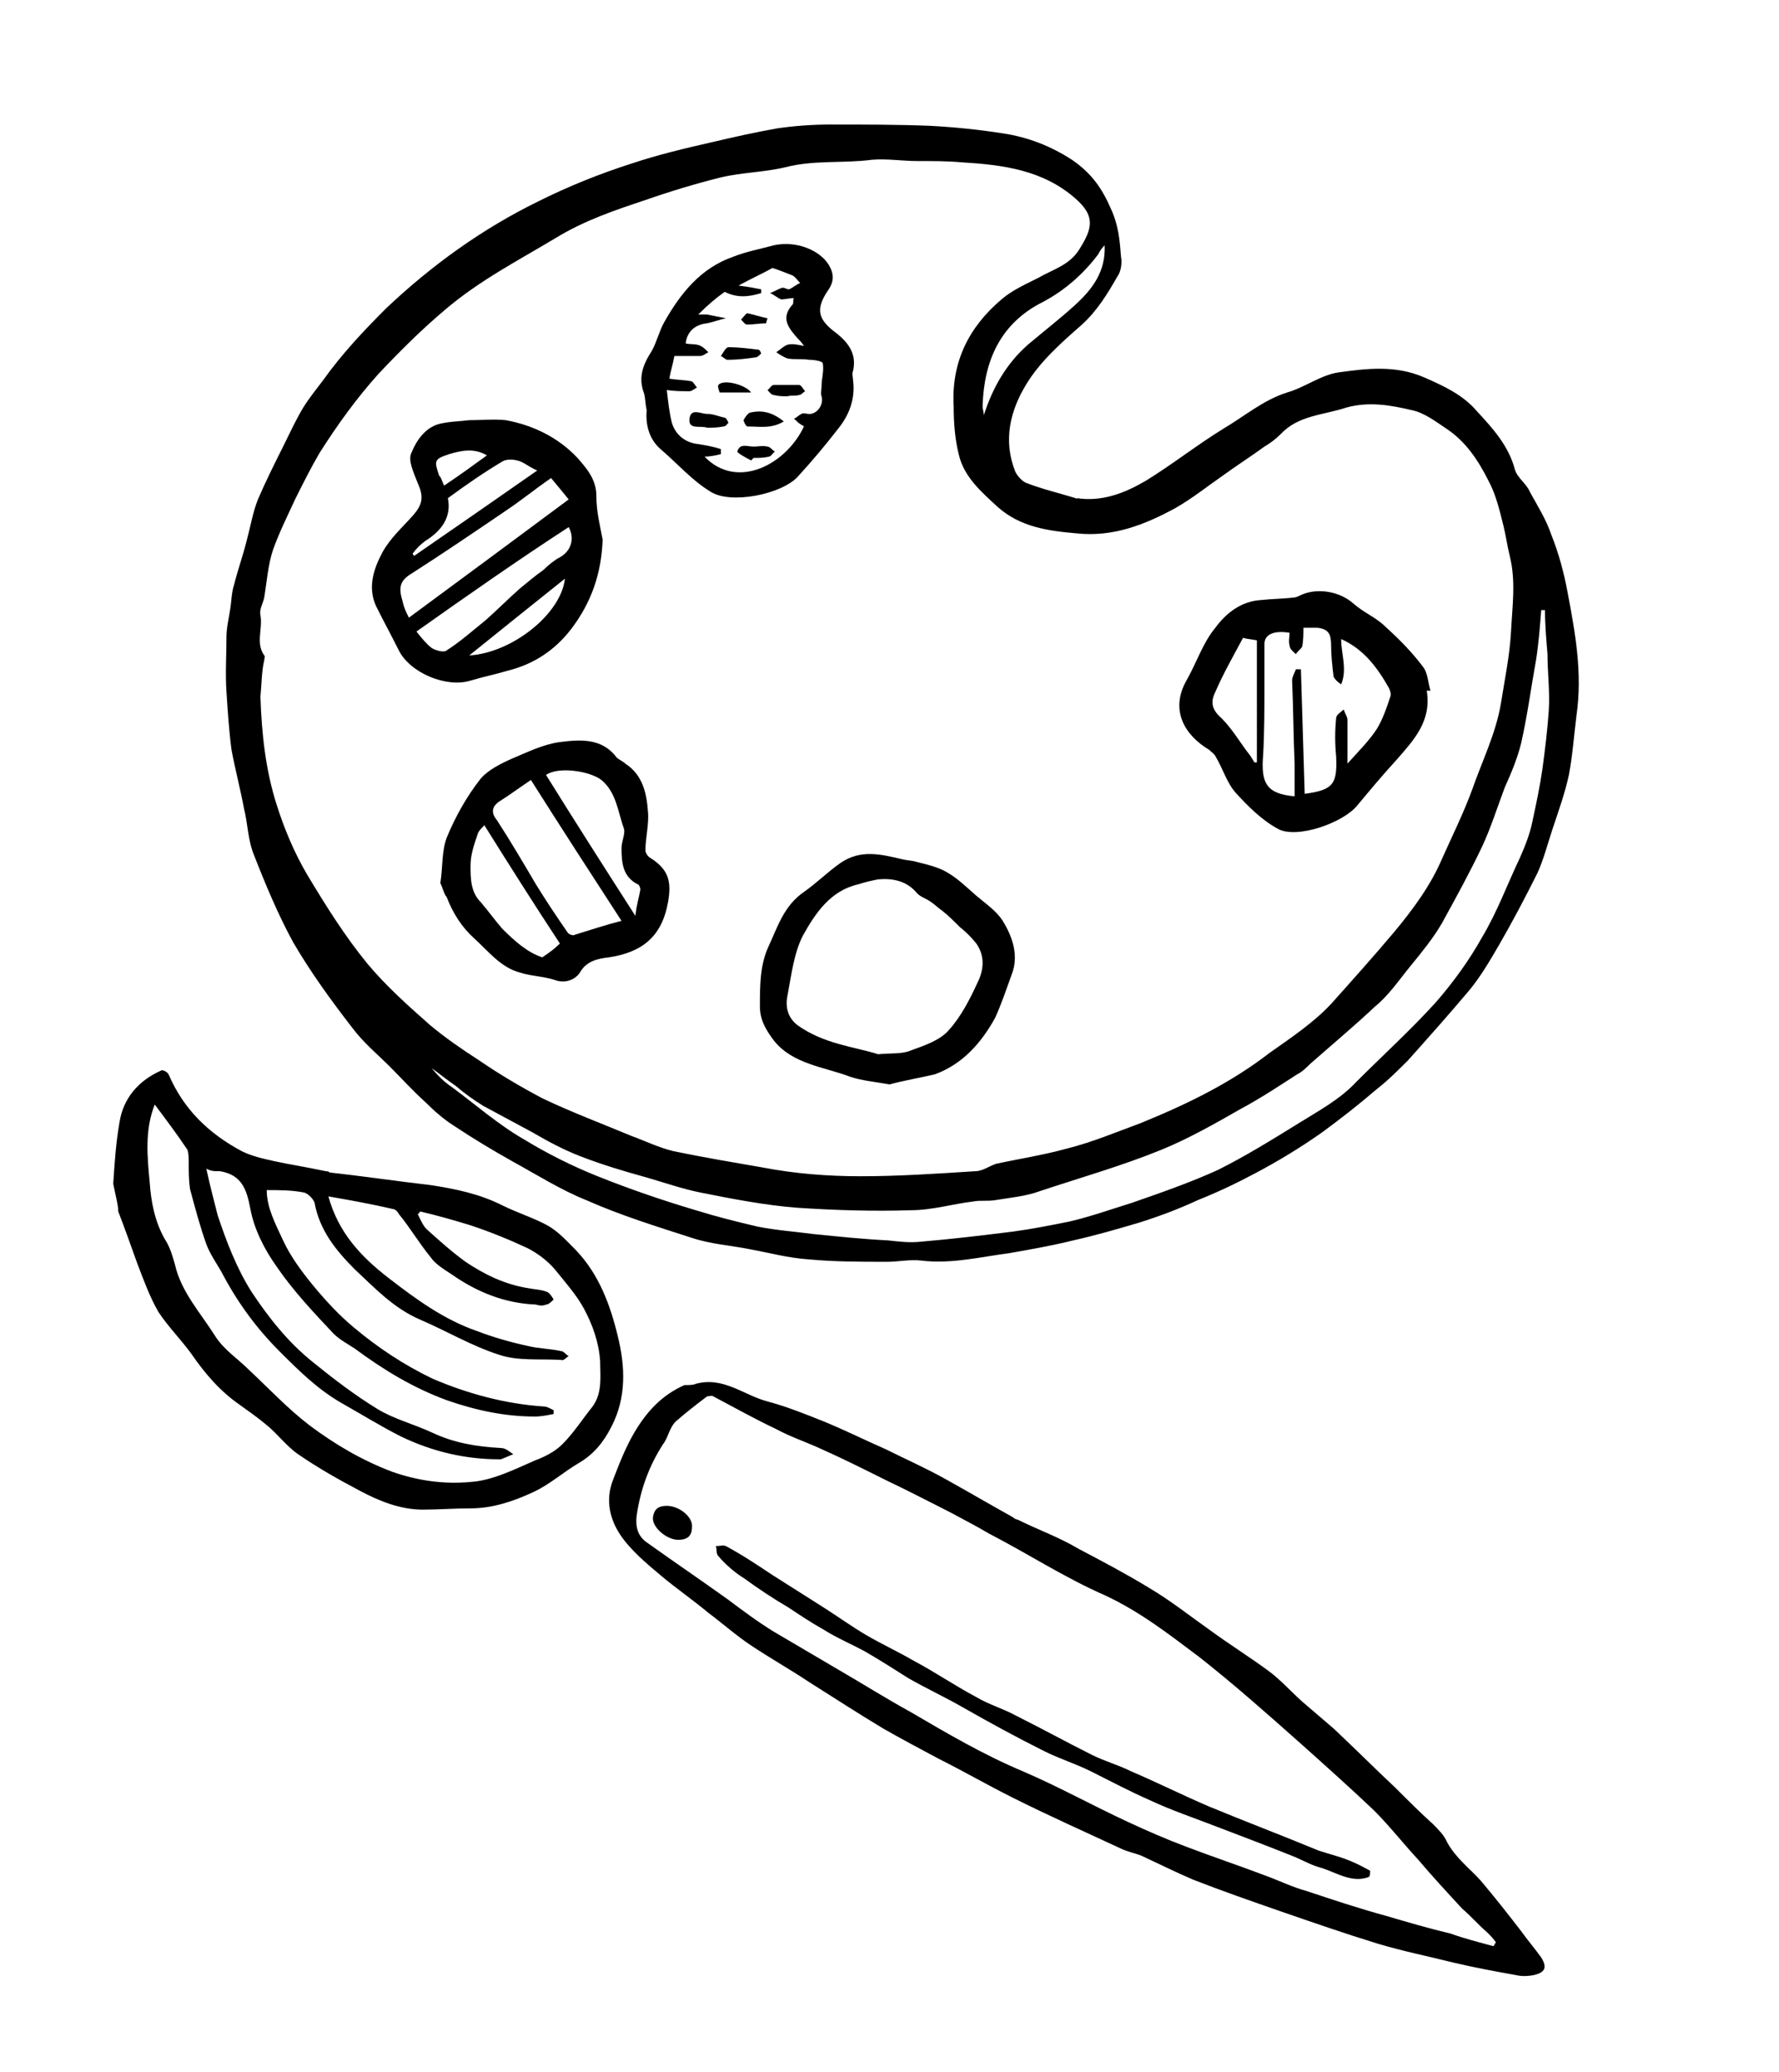
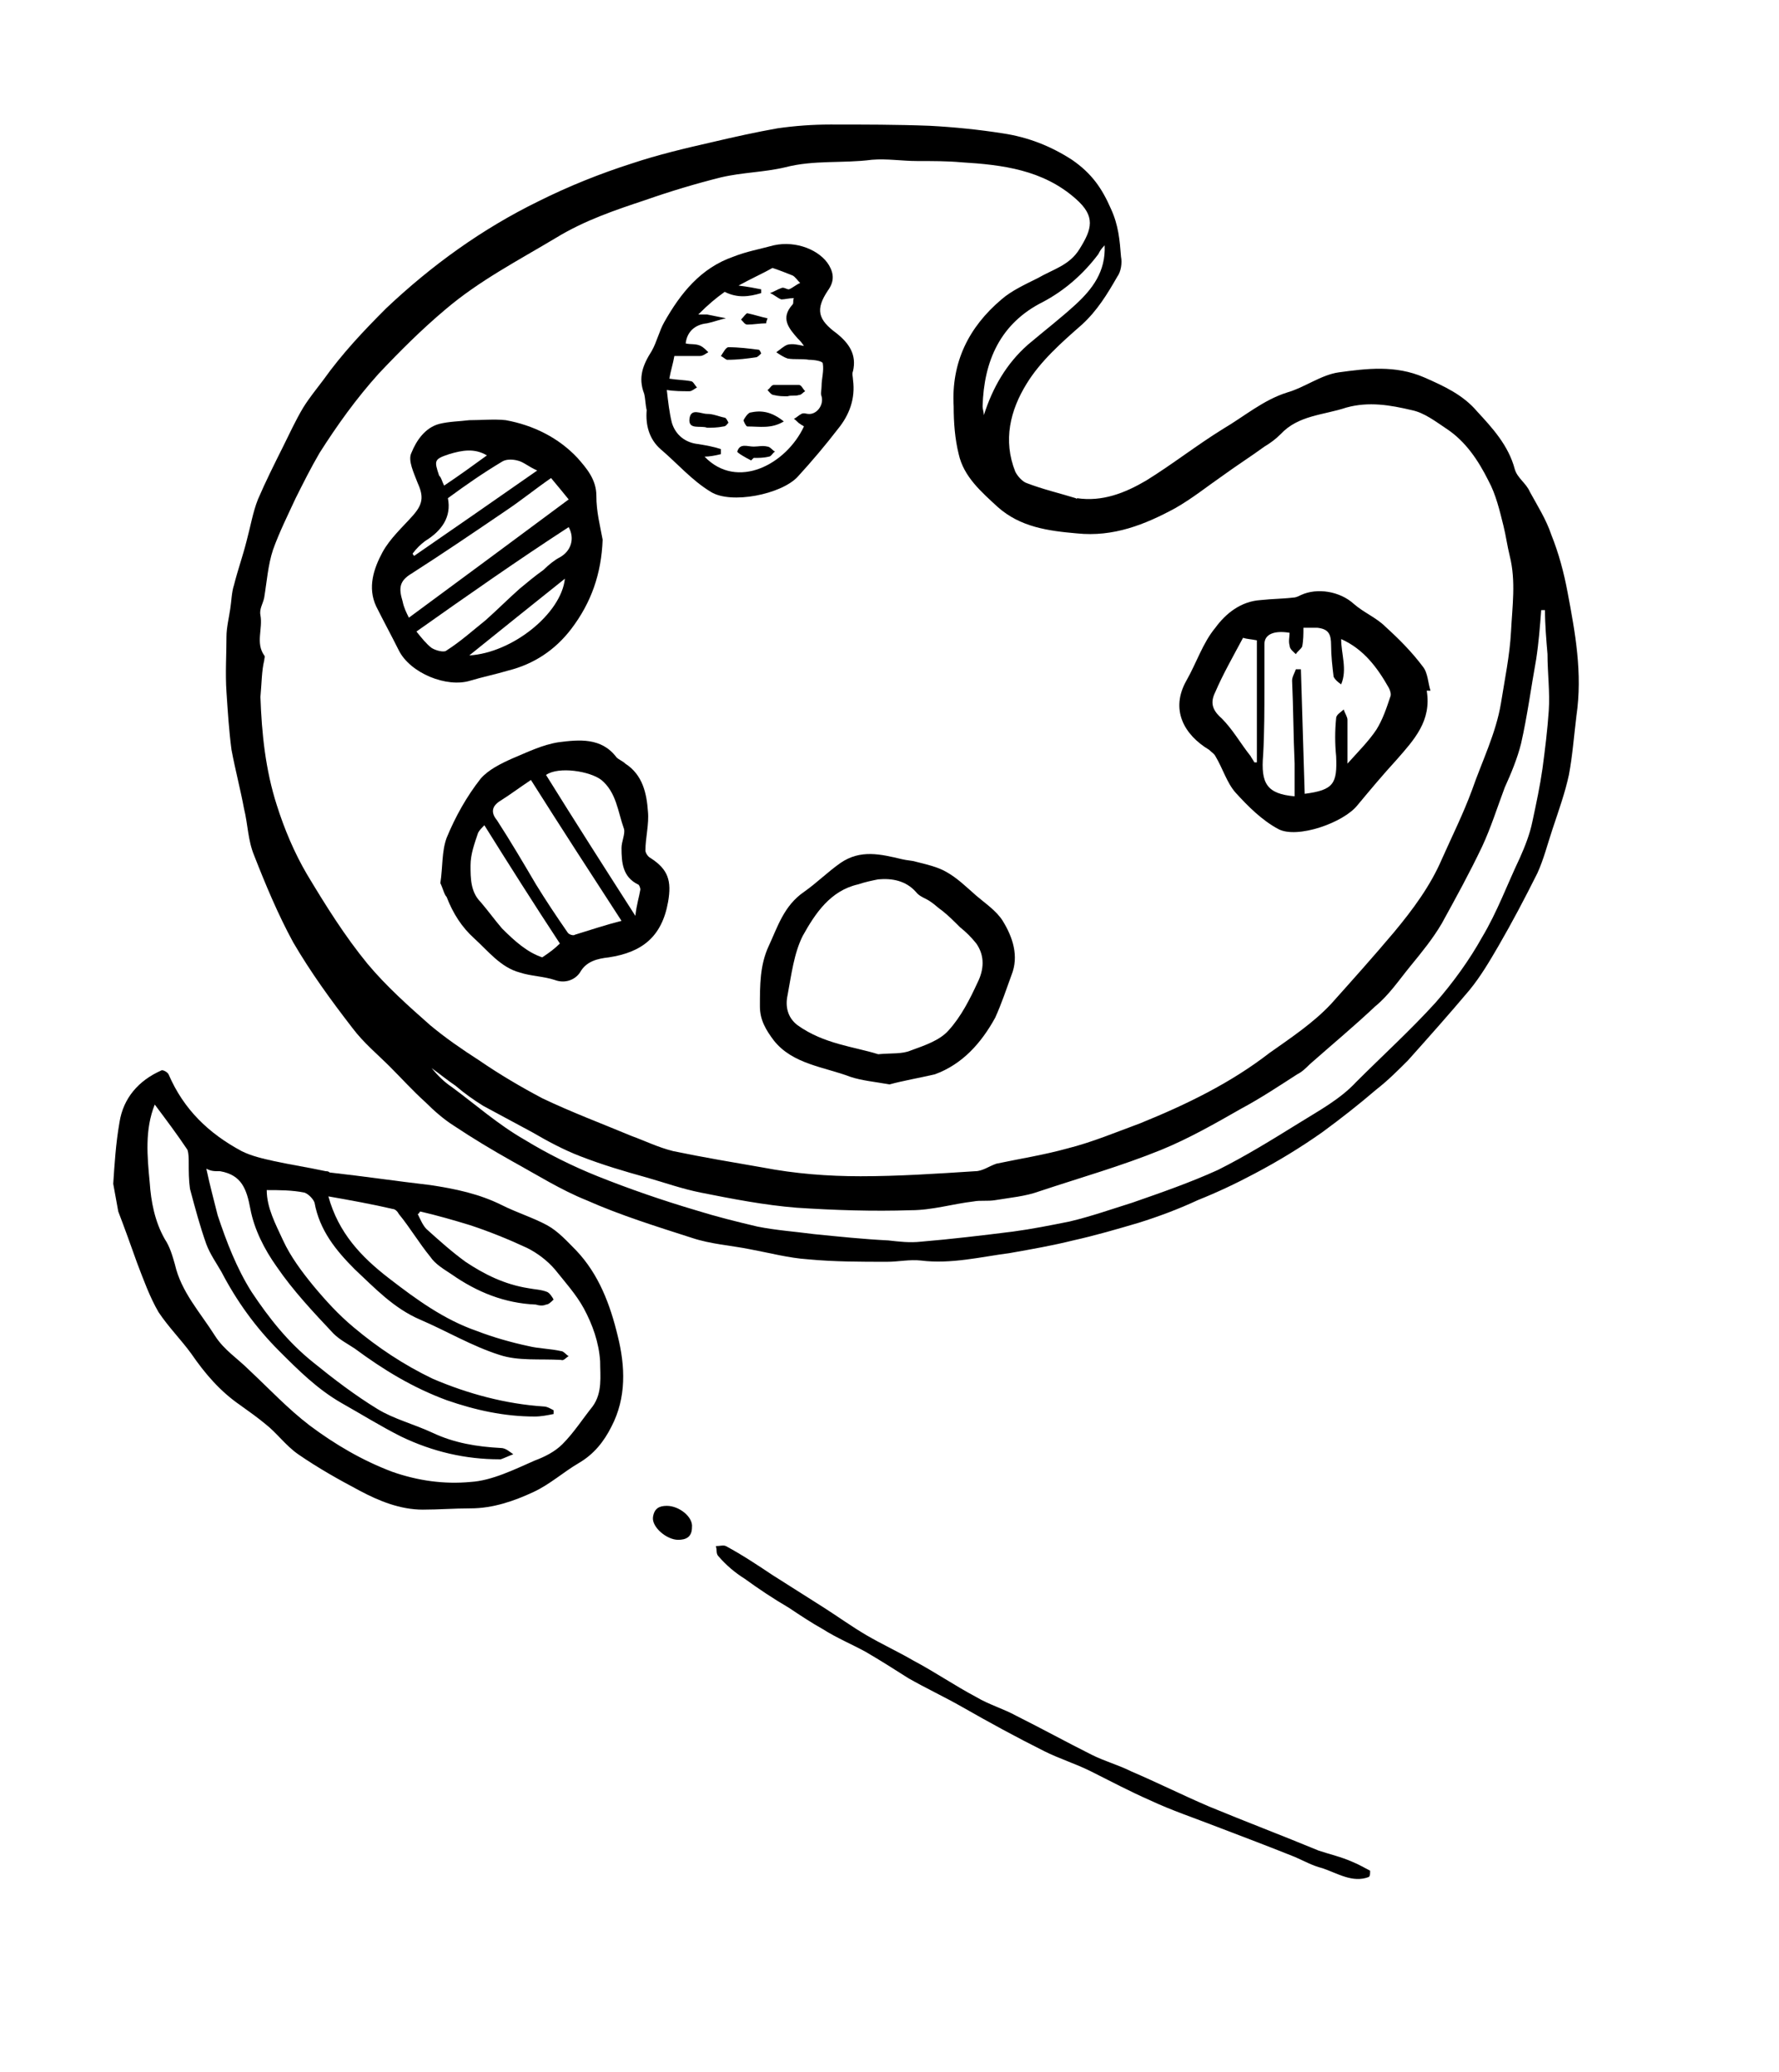
<svg xmlns="http://www.w3.org/2000/svg" version="1.1" id="Ebene_1" x="0px" y="0px" viewBox="0 0 141.4 164.7" style="enable-background:new 0 0 141.4 164.7;" xml:space="preserve">
  <g>
    <path d="M85.6,39.6c2,0.3,3.8-0.4,5.5-1.4c2.1-1.3,4-2.8,6.1-4.1c1.7-1,3.2-2.3,5.1-2.9c1.4-0.4,2.7-1.4,4.1-1.6   c2.2-0.3,4.5-0.6,6.8,0.4c1.6,0.7,3.1,1.4,4.2,2.7c1.2,1.3,2.5,2.7,3,4.6c0.2,0.7,0.9,1.1,1.2,1.8c0.6,1.1,1.3,2.2,1.7,3.4   c0.6,1.5,1,3,1.3,4.6c0.6,3.2,1.2,6.4,0.7,9.8c-0.2,1.6-0.3,3.1-0.6,4.7c-0.3,1.4-0.8,2.8-1.3,4.3c-0.4,1.2-0.7,2.4-1.2,3.5   c-1,2-2,3.9-3.1,5.8c-0.7,1.2-1.4,2.4-2.3,3.5c-1.6,1.9-3.2,3.7-4.9,5.6c-0.8,0.8-1.6,1.6-2.5,2.3c-1.4,1.2-2.8,2.3-4.3,3.4   c-1.7,1.2-3.5,2.3-5.4,3.3c-1.5,0.8-3,1.5-4.5,2.1c-1.5,0.7-3.1,1.3-4.7,1.8c-1.7,0.5-3.4,1-5.2,1.4c-1.6,0.4-3.3,0.7-5,1   c-2.3,0.3-4.7,0.9-7.1,0.6c-0.9-0.1-1.8,0.1-2.7,0.1c-2.1,0-4.2,0-6.3-0.2c-1.5-0.1-3-0.5-4.6-0.8c-1.5-0.3-3.1-0.4-4.6-0.9   c-2.8-0.9-5.7-1.8-8.4-3c-2-0.8-3.9-2-5.9-3.1c-1.6-0.9-3.1-1.8-4.6-2.8c-0.8-0.5-1.6-1.2-2.3-1.9c-1-0.9-1.9-1.9-2.8-2.8   c-1-1-2.1-1.9-3-3.1c-1.7-2.2-3.3-4.4-4.7-6.8c-1.2-2.2-2.2-4.6-3.1-6.9c-0.5-1.2-0.5-2.5-0.8-3.7c-0.3-1.6-0.7-3.1-1-4.7   c-0.2-1.5-0.3-3.1-0.4-4.6c-0.1-1.5,0-2.9,0-4.4c0-0.7,0.2-1.5,0.3-2.2c0.1-0.6,0.1-1.3,0.3-1.9c0.3-1.2,0.7-2.3,1-3.5   c0.3-1.1,0.5-2.3,0.9-3.3c0.6-1.4,1.3-2.8,2-4.2c0.5-1,1-2.1,1.6-3.1c0.5-0.8,1-1.4,1.6-2.2c1.5-2.1,3.2-3.9,5-5.7   c3.6-3.4,7.6-6.3,12.1-8.5c2.4-1.2,4.9-2.2,7.4-3c2.1-0.7,4.2-1.2,6.4-1.7c1.7-0.4,3.5-0.8,5.2-1.1c1.4-0.2,2.8-0.3,4.2-0.3   c2.7,0,5.3,0,7.9,0.1c1.9,0.1,3.9,0.3,5.8,0.6c2,0.3,3.8,1,5.5,2.1c1.6,1.1,2.4,2.3,3.1,3.9c0.6,1.3,0.7,2.5,0.8,3.8   c0.1,0.5,0,1.2-0.3,1.6c-0.8,1.4-1.6,2.7-2.8,3.8c-1.6,1.4-3.3,2.9-4.4,4.7c-1.3,2.1-1.9,4.5-0.9,7c0.2,0.4,0.6,0.8,0.9,0.9   c1.3,0.5,2.6,0.8,3.9,1.2C85.6,39.7,85.6,39.6,85.6,39.6z M20.7,55.4c0.1,2.9,0.4,5.8,1.3,8.6c0.6,1.9,1.4,3.8,2.4,5.5   c1.5,2.5,3,4.9,4.8,7.1c1.5,1.8,3.3,3.4,5,4.9c1.2,1,2.5,1.9,3.9,2.8c1.6,1.1,3.3,2.1,5,3c2.3,1.1,4.7,2,7.1,3   c1.1,0.4,2.1,0.9,3.3,1.2c2.4,0.5,4.8,0.9,7.1,1.3c2.6,0.5,5.2,0.7,7.8,0.7c3,0,6-0.2,9.1-0.4c0.6,0,1.1-0.4,1.7-0.6   c1.9-0.4,3.8-0.7,5.6-1.2c2-0.5,3.9-1.3,5.8-2c3.7-1.5,7.2-3.2,10.3-5.6c1.7-1.2,3.5-2.4,4.9-3.9c1.7-1.9,3.4-3.8,5-5.7   c1.5-1.8,2.9-3.7,3.8-5.8c0.8-1.8,1.7-3.6,2.4-5.5c0.8-2.3,1.9-4.5,2.3-6.9c0.3-1.9,0.7-3.8,0.8-5.7c0.1-2,0.4-4-0.1-6   c-0.2-0.8-0.3-1.6-0.5-2.4c-0.3-1.2-0.6-2.5-1.2-3.6c-0.8-1.6-1.8-3.1-3.3-4.1c-0.9-0.6-1.8-1.3-2.8-1.5c-1.7-0.4-3.4-0.7-5.2-0.2   c-1.8,0.6-3.8,0.6-5.2,2.1c-0.4,0.4-0.8,0.7-1.3,1c-1.1,0.8-2.2,1.5-3.3,2.3c-1.3,0.9-2.4,1.8-3.8,2.6c-2.4,1.3-4.9,2.3-7.8,2   c-2.3-0.2-4.5-0.5-6.3-2.1c-1.3-1.2-2.7-2.4-3.1-4.2c-0.3-1.2-0.4-2.5-0.4-3.8c-0.2-3.5,1.2-6.3,3.8-8.5c0.8-0.7,1.9-1.2,2.9-1.7   c1.2-0.7,2.5-1,3.3-2.3c1-1.6,1.3-2.6-0.3-4c-2.6-2.3-5.8-2.7-9.1-2.9c-1.1-0.1-2.3-0.1-3.5-0.1c-1.2,0-2.4-0.2-3.6-0.1   c-2.3,0.3-4.6,0-6.9,0.6c-1.7,0.4-3.4,0.4-5.1,0.8c-2,0.5-4,1.1-6,1.8c-2.4,0.8-4.8,1.6-7.1,3c-3,1.8-6.1,3.4-8.8,5.7   c-1.9,1.6-3.6,3.3-5.3,5.1c-1.8,2-3.3,4.1-4.7,6.3c-0.7,1.2-1.3,2.4-1.9,3.6c-0.6,1.3-1.3,2.7-1.8,4.1c-0.4,1.2-0.5,2.6-0.7,3.8   c-0.1,0.5-0.4,0.9-0.3,1.4c0.2,1.1-0.4,2.2,0.3,3.2c0.1,0.1,0,0.2,0,0.4C20.8,53.3,20.8,54.3,20.7,55.4z M122.8,48.5   c-0.1,0-0.2,0-0.3,0c-0.1,1.3-0.2,2.6-0.4,3.9c-0.4,2.2-0.7,4.5-1.2,6.7c-0.3,1.2-0.8,2.4-1.3,3.5c-0.6,1.6-1.1,3.2-1.8,4.7   c-1,2.1-2.1,4.1-3.2,6.1c-0.7,1.2-1.6,2.3-2.5,3.4c-0.9,1.1-1.7,2.3-2.8,3.2c-1.7,1.6-3.5,3.1-5.2,4.6c-0.3,0.3-0.6,0.6-1,0.8   c-1.4,0.9-2.9,1.9-4.4,2.7c-2.1,1.2-4.2,2.4-6.4,3.3c-3.2,1.3-6.4,2.2-9.7,3.3c-1.1,0.4-2.3,0.5-3.5,0.7c-0.6,0.1-1.2,0-1.7,0.1   c-1.7,0.2-3.3,0.7-5,0.7c-3,0.1-6.1,0-9.1-0.2c-2.5-0.2-5.1-0.7-7.6-1.2c-1.5-0.3-2.9-0.8-4.3-1.2c-1.8-0.5-3.5-1-5.3-1.7   c-1.3-0.5-2.6-1.2-3.8-1.9c-1.3-0.7-2.6-1.4-3.9-2.1c-0.8-0.5-1.5-1-2.2-1.6c-0.6-0.4-1.2-0.9-1.9-1.4c0.5,0.6,1,1.1,1.6,1.5   c1.9,1.4,3.7,3,5.8,4.2c1.8,1.1,3.8,2.1,5.8,2.9c2.5,1,5.1,1.9,7.8,2.7c1.6,0.5,3.2,0.9,4.9,1.3c1.5,0.3,3,0.4,4.5,0.6   c2,0.2,3.9,0.4,5.9,0.5c0.9,0.1,1.7,0.2,2.6,0.1c2.4-0.2,4.9-0.5,7.3-0.8c1.5-0.2,3-0.5,4.5-0.8c1.7-0.4,3.4-1,5-1.5   c2.3-0.8,4.6-1.6,6.8-2.6c2.2-1.1,4.3-2.4,6.4-3.7c1.6-1,3.3-1.9,4.6-3.3c2.1-2.1,4.3-4.1,6.3-6.3c1.4-1.6,2.7-3.4,3.7-5.2   c1.2-2,2-4.2,3-6.3c0.4-0.9,0.8-1.9,1-2.9c0.3-1.4,0.6-2.8,0.8-4.2c0.2-1.5,0.4-3.1,0.5-4.6c0.1-1.5-0.1-3-0.1-4.5   C122.9,50.8,122.8,49.7,122.8,48.5z M87.8,19.5c-0.3,0.3-0.4,0.5-0.5,0.7c-1.2,1.6-2.7,2.9-4.4,3.8c-3.4,1.7-4.7,4.7-4.8,8.3   c0,0.2,0.1,0.5,0.1,0.7c0.7-2.2,1.8-4.1,3.5-5.6c1.3-1.1,2.6-2.1,3.8-3.2C86.8,23,87.9,21.6,87.8,19.5z" />
-     <path d="M9,94.1c0.1-1.5,0.2-3.2,0.5-4.9c0.3-1.9,1.5-3.3,3.3-4.1c0.1-0.1,0.5,0.1,0.6,0.3c1.2,2.8,3.2,4.7,5.8,6.1   c0.8,0.4,1.7,0.6,2.6,0.8c1.4,0.3,2.7,0.5,4.1,0.8c0.1,0,0.2,0,0.3,0.1c2.7,0.3,5.4,0.7,8,1c2,0.3,3.9,0.7,5.7,1.6   c1.2,0.6,2.5,1,3.6,1.6c0.9,0.5,1.6,1.3,2.3,2c1.8,1.9,2.7,4.3,3.3,6.8c0.6,2.4,0.7,4.9-0.5,7.2c-0.6,1.2-1.4,2.2-2.6,2.9   c-1.2,0.7-2.3,1.7-3.6,2.3c-1.5,0.7-3.2,1.3-5,1.3c-1.3,0-2.5,0.1-3.8,0.1c-1.8,0-3.5-0.7-5-1.5c-1.7-0.9-3.3-1.8-4.9-2.9   c-1-0.7-1.7-1.7-2.6-2.4c-0.6-0.5-1.3-1-2-1.5c-1.6-1.1-2.8-2.5-3.9-4.1c-0.8-1.1-1.8-2.1-2.6-3.3c-0.7-1.2-1.2-2.6-1.7-3.9   c-0.5-1.4-1-2.8-1.5-4.1C9.4,95.8,9.2,95.1,9,94.1z M16.4,92.9c0.3,1.4,0.6,2.5,0.9,3.7c0.7,2.1,1.5,4.2,2.7,6.1   c1.4,2.1,2.9,4,4.9,5.6c1.6,1.3,3.3,2.6,5.1,3.7c1.3,0.8,2.9,1.2,4.4,1.9c1.7,0.8,3.5,1.1,5.4,1.2c0.4,0,0.7,0.3,1,0.5   c-0.3,0.1-0.7,0.3-1,0.4c0,0-0.1,0-0.1,0c-2.7,0-5.3-0.6-7.8-1.8c-1.6-0.8-3.2-1.8-4.8-2.7c-1.9-1.1-3.4-2.6-4.9-4.1   c-1.9-1.9-3.4-4-4.6-6.3c-0.4-0.7-0.9-1.4-1.2-2.2c-0.5-1.4-0.9-2.9-1.3-4.4C15,93.8,15,93.1,15,92.4c0-0.3,0-0.7-0.1-1   c-0.8-1.2-1.7-2.4-2.6-3.6c-0.8,2-0.6,4.1-0.4,6.2c0.1,1.5,0.4,3.1,1.2,4.5c0.4,0.6,0.6,1.3,0.8,2c0.5,2.2,2,3.8,3.2,5.7   c0.7,1.1,1.8,1.8,2.7,2.7c1.6,1.5,3.1,3.1,4.8,4.4c2,1.5,4.2,2.8,6.6,3.7c2,0.7,4.1,1,6.2,0.8c1.7-0.1,3.5-1,5.1-1.7   c0.8-0.3,1.6-0.7,2.2-1.3c0.9-0.9,1.6-2,2.4-3c0.8-1.1,0.6-2.4,0.6-3.6c-0.1-1.5-0.6-2.9-1.3-4.2c-0.6-1.1-1.5-2.1-2.3-3.1   c-0.6-0.7-1.4-1.3-2.2-1.7c-1.5-0.7-3-1.3-4.5-1.8c-1.3-0.4-2.7-0.8-4-1.1c-0.1,0.1-0.1,0.2-0.2,0.2c0.2,0.4,0.4,0.9,0.7,1.2   c1,0.9,2,1.8,3.1,2.6c1.5,1,3.1,1.8,5,2.1c0.5,0.1,1,0.1,1.5,0.3c0.2,0.1,0.4,0.4,0.5,0.6c-0.2,0.2-0.4,0.4-0.6,0.4   c-0.2,0.1-0.5,0.1-0.8,0c-2.5-0.1-4.7-1-6.7-2.4c-0.6-0.4-1.3-0.8-1.7-1.4c-0.9-1.1-1.6-2.3-2.5-3.4c-0.1-0.2-0.3-0.4-0.5-0.4   c-1.7-0.4-3.4-0.7-5.1-1c0.8,2.9,2.6,4.8,4.8,6.5c2.2,1.7,4.4,3.3,7,4.2c1.3,0.5,2.7,0.9,4.1,1.2c0.8,0.2,1.7,0.2,2.6,0.4   c0.2,0,0.4,0.3,0.6,0.4c-0.2,0.1-0.4,0.4-0.6,0.3c-1.7-0.1-3.4,0.1-4.9-0.4c-2.2-0.7-4.2-1.9-6.3-2.8c-2.1-0.9-3.6-2.5-5.2-4   c-1.5-1.5-2.8-3.1-3.2-5.3c-0.1-0.3-0.5-0.7-0.8-0.8c-1-0.2-2-0.2-3-0.2c0,1.4,0.7,2.7,1.3,4c0.6,1.3,1.5,2.5,2.4,3.6   c1,1.2,2,2.3,3.2,3.3c1.9,1.6,4,3,6.3,4.1c2.8,1.2,5.8,2,8.8,2.2c0.3,0,0.6,0.2,0.8,0.3c0,0.1,0,0.2,0,0.3c-0.5,0.1-1,0.2-1.5,0.2   c-2.4,0-4.7-0.5-7-1.3c-2.7-1-5-2.4-7.3-4.1c-0.6-0.4-1.2-0.7-1.7-1.2c-1.6-1.7-3.2-3.4-4.5-5.3c-1-1.4-1.8-3-2.1-4.6   c-0.3-1.6-0.7-2.7-2.4-3C17,93.1,16.8,93.1,16.4,92.9z" />
-     <path d="M55.3,110c2.2-0.6,3.8,0.9,5.7,1.4c1.5,0.4,3,1,4.5,1.6c1.7,0.7,3.3,1.5,4.9,2.2c1.6,0.8,3.2,1.5,4.8,2.4   c1.8,1,3.5,2,5.3,3c0.1,0.1,0.3,0.2,0.4,0.2c1.6,0.8,3.3,1.4,4.8,2.3c1.9,1,3.8,2,5.6,3.1c1.7,1,3.2,2.2,4.9,3.4   c1.5,1.1,3.1,2.1,4.6,3.2c1.1,0.8,2,1.9,3.1,2.8c0.7,0.6,1.4,1.2,2.1,1.8c1.7,1.6,3.3,3.2,4.9,4.7c1,1,2,2,3,2.9   c0.4,0.4,0.9,0.9,1.1,1.4c0.7,1.3,1.8,2.1,2.7,3.1c1.1,1.3,2.2,2.7,3.2,4c0.5,0.7,1.1,1.4,1.6,2.1c0.5,0.8,0.3,1.2-0.6,1.4   c-0.5,0.1-1,0.1-1.4,0c-1.7-0.3-3.3-0.6-5-1c-2-0.5-4-0.9-6-1.5c-2.6-0.8-5.2-1.7-7.8-2.6c-2.3-0.8-4.6-1.6-6.9-2.5   c-1.4-0.6-2.8-1.3-4.1-1.9c-0.5-0.2-1.1-0.3-1.7-0.6c-2.8-1.3-5.7-2.6-8.5-4c-2-1-3.9-2.1-5.9-3.1c-1.5-0.8-3-1.6-4.4-2.4   c-2-1.2-4-2.5-5.9-3.7c-1.5-1-3.1-1.9-4.6-2.9c-1.2-0.8-2.2-1.7-3.4-2.6c-1.2-1-2.5-1.9-3.7-2.9c-1.2-1-2.5-2.1-3.3-3.3   c-0.8-1.2-1.2-2.7-0.6-4.3c0.5-1.3,1-2.6,1.7-3.8c1-1.7,2.2-3,4-3.8C54.8,110.1,55.1,110.1,55.3,110z M118.7,154.7   c0.1-0.1,0.1-0.2,0.2-0.3c-0.2-0.3-0.4-0.5-0.7-0.8c-0.7-0.6-1.3-1.3-2-1.9c-1.2-1.3-2.4-2.6-3.5-3.9c-1.2-1.3-2.3-2.7-3.5-3.9   c-1.9-1.8-3.8-3.5-5.7-5.2c-2.7-2.4-5.4-4.8-8.2-7c-2.4-1.8-4.7-3.6-7.5-4.9c-3.2-1.4-6.1-3.3-9.2-4.9c-1-0.6-2-1.1-3.1-1.7   c-1.6-0.8-3.3-1.7-5-2.5c-1.8-0.9-3.6-1.8-5.4-2.6c-1.1-0.5-2.3-0.9-3.4-1.5c-1.7-0.8-3.3-1.7-5-2.6c-0.1-0.1-0.4,0-0.5,0   c-0.8,0.6-1.7,1.3-2.5,2c-0.5,0.5-0.6,1.3-1,1.8c-1.1,1.7-1.8,3.6-2.1,5.7c-0.1,0.9,0.1,1.6,0.8,2.1c2.1,1.5,4.3,3,6.4,4.5   c1.2,0.9,2.4,1.8,3.7,2.6c1.7,1,3.4,2,5.1,3c1.9,1.1,3.8,2.3,5.8,3.4c2.9,1.7,5.8,3.4,8.9,4.7c2.8,1.2,5.5,2.7,8.3,4   c1.5,0.7,3.1,1.4,4.7,2c2.1,0.8,4.2,1.5,6.3,2.3c1.1,0.4,2.1,0.9,3.2,1.2c2.1,0.7,4.2,1.4,6.4,2c1.7,0.5,3.4,1,5.1,1.4   C116.4,154.1,117.6,154.4,118.7,154.7z" />
+     <path d="M9,94.1c0.1-1.5,0.2-3.2,0.5-4.9c0.3-1.9,1.5-3.3,3.3-4.1c0.1-0.1,0.5,0.1,0.6,0.3c1.2,2.8,3.2,4.7,5.8,6.1   c0.8,0.4,1.7,0.6,2.6,0.8c1.4,0.3,2.7,0.5,4.1,0.8c0.1,0,0.2,0,0.3,0.1c2.7,0.3,5.4,0.7,8,1c2,0.3,3.9,0.7,5.7,1.6   c1.2,0.6,2.5,1,3.6,1.6c0.9,0.5,1.6,1.3,2.3,2c1.8,1.9,2.7,4.3,3.3,6.8c0.6,2.4,0.7,4.9-0.5,7.2c-0.6,1.2-1.4,2.2-2.6,2.9   c-1.2,0.7-2.3,1.7-3.6,2.3c-1.5,0.7-3.2,1.3-5,1.3c-1.3,0-2.5,0.1-3.8,0.1c-1.8,0-3.5-0.7-5-1.5c-1.7-0.9-3.3-1.8-4.9-2.9   c-1-0.7-1.7-1.7-2.6-2.4c-0.6-0.5-1.3-1-2-1.5c-1.6-1.1-2.8-2.5-3.9-4.1c-0.8-1.1-1.8-2.1-2.6-3.3c-0.7-1.2-1.2-2.6-1.7-3.9   c-0.5-1.4-1-2.8-1.5-4.1z M16.4,92.9c0.3,1.4,0.6,2.5,0.9,3.7c0.7,2.1,1.5,4.2,2.7,6.1   c1.4,2.1,2.9,4,4.9,5.6c1.6,1.3,3.3,2.6,5.1,3.7c1.3,0.8,2.9,1.2,4.4,1.9c1.7,0.8,3.5,1.1,5.4,1.2c0.4,0,0.7,0.3,1,0.5   c-0.3,0.1-0.7,0.3-1,0.4c0,0-0.1,0-0.1,0c-2.7,0-5.3-0.6-7.8-1.8c-1.6-0.8-3.2-1.8-4.8-2.7c-1.9-1.1-3.4-2.6-4.9-4.1   c-1.9-1.9-3.4-4-4.6-6.3c-0.4-0.7-0.9-1.4-1.2-2.2c-0.5-1.4-0.9-2.9-1.3-4.4C15,93.8,15,93.1,15,92.4c0-0.3,0-0.7-0.1-1   c-0.8-1.2-1.7-2.4-2.6-3.6c-0.8,2-0.6,4.1-0.4,6.2c0.1,1.5,0.4,3.1,1.2,4.5c0.4,0.6,0.6,1.3,0.8,2c0.5,2.2,2,3.8,3.2,5.7   c0.7,1.1,1.8,1.8,2.7,2.7c1.6,1.5,3.1,3.1,4.8,4.4c2,1.5,4.2,2.8,6.6,3.7c2,0.7,4.1,1,6.2,0.8c1.7-0.1,3.5-1,5.1-1.7   c0.8-0.3,1.6-0.7,2.2-1.3c0.9-0.9,1.6-2,2.4-3c0.8-1.1,0.6-2.4,0.6-3.6c-0.1-1.5-0.6-2.9-1.3-4.2c-0.6-1.1-1.5-2.1-2.3-3.1   c-0.6-0.7-1.4-1.3-2.2-1.7c-1.5-0.7-3-1.3-4.5-1.8c-1.3-0.4-2.7-0.8-4-1.1c-0.1,0.1-0.1,0.2-0.2,0.2c0.2,0.4,0.4,0.9,0.7,1.2   c1,0.9,2,1.8,3.1,2.6c1.5,1,3.1,1.8,5,2.1c0.5,0.1,1,0.1,1.5,0.3c0.2,0.1,0.4,0.4,0.5,0.6c-0.2,0.2-0.4,0.4-0.6,0.4   c-0.2,0.1-0.5,0.1-0.8,0c-2.5-0.1-4.7-1-6.7-2.4c-0.6-0.4-1.3-0.8-1.7-1.4c-0.9-1.1-1.6-2.3-2.5-3.4c-0.1-0.2-0.3-0.4-0.5-0.4   c-1.7-0.4-3.4-0.7-5.1-1c0.8,2.9,2.6,4.8,4.8,6.5c2.2,1.7,4.4,3.3,7,4.2c1.3,0.5,2.7,0.9,4.1,1.2c0.8,0.2,1.7,0.2,2.6,0.4   c0.2,0,0.4,0.3,0.6,0.4c-0.2,0.1-0.4,0.4-0.6,0.3c-1.7-0.1-3.4,0.1-4.9-0.4c-2.2-0.7-4.2-1.9-6.3-2.8c-2.1-0.9-3.6-2.5-5.2-4   c-1.5-1.5-2.8-3.1-3.2-5.3c-0.1-0.3-0.5-0.7-0.8-0.8c-1-0.2-2-0.2-3-0.2c0,1.4,0.7,2.7,1.3,4c0.6,1.3,1.5,2.5,2.4,3.6   c1,1.2,2,2.3,3.2,3.3c1.9,1.6,4,3,6.3,4.1c2.8,1.2,5.8,2,8.8,2.2c0.3,0,0.6,0.2,0.8,0.3c0,0.1,0,0.2,0,0.3c-0.5,0.1-1,0.2-1.5,0.2   c-2.4,0-4.7-0.5-7-1.3c-2.7-1-5-2.4-7.3-4.1c-0.6-0.4-1.2-0.7-1.7-1.2c-1.6-1.7-3.2-3.4-4.5-5.3c-1-1.4-1.8-3-2.1-4.6   c-0.3-1.6-0.7-2.7-2.4-3C17,93.1,16.8,93.1,16.4,92.9z" />
    <path d="M47.9,42.9c-0.1,2.7-0.9,5-2.5,7.1c-1.3,1.7-3,2.8-5,3.3c-1,0.3-2,0.5-3,0.8c-1.9,0.6-4.8-0.6-5.7-2.4   c-0.6-1.2-1.2-2.3-1.8-3.5c-0.7-1.5-0.2-3,0.5-4.3c0.6-1.1,1.6-2,2.4-2.9c0.8-0.9,0.9-1.5,0.4-2.6c-0.3-0.8-0.8-1.8-0.5-2.4   c0.4-1,1.1-2,2.2-2.3c0.8-0.2,1.6-0.2,2.4-0.3c1,0,2-0.1,2.9,0c2.2,0.4,4.2,1.4,5.7,3c0.7,0.8,1.5,1.7,1.5,3   C47.4,40.7,47.7,41.8,47.9,42.9z M32.5,49.1c4.2-3.1,8.4-6.2,12.7-9.4c-0.4-0.5-0.9-1.1-1.4-1.7c-1.3,0.9-2.4,1.8-3.6,2.6   c-2.5,1.7-5,3.4-7.5,5c-1,0.6-1,1.2-0.7,2.2C32.1,48.3,32.3,48.7,32.5,49.1z M33.1,50.2c0.4,0.5,0.8,1,1.2,1.3   c0.3,0.2,1,0.4,1.2,0.2c1.1-0.7,2.1-1.6,3.1-2.4c0.9-0.8,1.8-1.7,2.7-2.5c0.6-0.5,1.2-1,1.9-1.5c0.4-0.4,0.9-0.8,1.3-1   c0.9-0.5,1.2-1.5,0.7-2.4C41.2,44.5,37.2,47.3,33.1,50.2z M35.6,39.6c0.3,1.5-0.5,2.6-1.8,3.4c-0.4,0.3-0.7,0.6-1,1   c0,0.1,0.1,0.1,0.1,0.2c3.2-2.2,6.5-4.5,9.8-6.8c-0.7-0.3-1.1-0.7-1.6-0.8c-0.4-0.1-0.9-0.1-1.2,0.1C38.4,37.6,37.1,38.5,35.6,39.6   z M37.3,52.1c3.4-0.2,7.3-3.3,7.6-6.1C42.4,48,39.9,50,37.3,52.1z M35.3,38.6c1.2-0.8,2.3-1.6,3.4-2.4c-1-0.6-2-0.4-3-0.1   c-1.2,0.4-1.2,0.5-0.8,1.7C35.1,38,35.1,38.2,35.3,38.6z" />
    <path d="M113.4,54.9c0.4,2.4-1,3.9-2.4,5.5c-1.1,1.2-2.1,2.4-3.1,3.6c-1.1,1.4-4.8,2.7-6.3,1.9c-1.3-0.7-2.4-1.8-3.4-2.9   c-0.7-0.8-1-1.9-1.6-2.9c-0.1-0.2-0.3-0.3-0.5-0.5c-2-1.2-3.1-3.2-1.8-5.5c0.8-1.4,1.3-3,2.3-4.2c0.8-1.1,2-2.1,3.6-2.2   c0.9-0.1,1.8-0.1,2.6-0.2c0.2,0,0.4-0.1,0.6-0.2c1.3-0.6,3.1-0.3,4.2,0.7c0.8,0.7,1.8,1.1,2.5,1.8c1.1,1,2.1,2,3,3.2   c0.4,0.5,0.4,1.3,0.6,1.9C113.5,54.9,113.4,54.9,113.4,54.9z M107.1,60.7c0.9-1,1.7-1.8,2.3-2.7c0.5-0.8,0.8-1.7,1.1-2.6   c0.1-0.2,0-0.5-0.1-0.7c-0.9-1.6-2-3.1-3.8-3.9c0,1.2,0.5,2.4,0,3.6c-0.3-0.2-0.5-0.4-0.6-0.6c-0.1-0.8-0.2-1.7-0.2-2.5   c0-0.9-0.2-1.3-1.1-1.4c-0.3,0-0.7,0-1.1,0c0,0.5,0,1-0.1,1.5c-0.1,0.2-0.4,0.4-0.5,0.6c-0.2-0.2-0.5-0.4-0.5-0.7   c-0.1-0.3,0-0.7,0-1c-1.2-0.2-2,0.1-2,0.9c0,1.1,0,2.2,0,3.3c0,1.8,0,3.7-0.1,5.5c-0.2,2.3,0.3,3.1,2.5,3.3c0-0.9,0-1.7,0-2.6   c-0.1-2.2-0.1-4.4-0.2-6.6c0-0.3,0.2-0.6,0.3-0.9c0.1,0,0.2,0,0.4,0c0.1,3.3,0.2,6.6,0.3,9.9c2.3-0.3,2.6-0.8,2.5-3   c-0.1-1-0.1-2,0-3c0-0.3,0.4-0.5,0.6-0.7c0.1,0.3,0.3,0.6,0.3,0.8C107.1,58.4,107.1,59.5,107.1,60.7z M98.8,50.7   c-0.8,1.5-1.6,2.9-2.2,4.3c-0.4,0.8-0.3,1.4,0.5,2.1c0.9,0.9,1.5,2,2.3,3c0.1,0.2,0.2,0.3,0.3,0.5c0.1,0,0.1,0,0.2,0   c0-3.2,0-6.5,0-9.7C99.4,50.8,99.1,50.8,98.8,50.7z" />
    <path d="M35,70.2c0.2-1.3,0.1-2.5,0.5-3.6c0.7-1.7,1.6-3.3,2.7-4.7c0.6-0.7,1.6-1.2,2.5-1.6c1.2-0.5,2.4-1.1,3.7-1.3   c1.6-0.2,3.4-0.4,4.6,1.2c0.2,0.2,0.5,0.3,0.7,0.5c1.4,0.9,1.7,2.4,1.8,3.8c0.1,1-0.2,2.1-0.2,3.1c0,0.2,0.2,0.5,0.4,0.6   c1.4,0.9,1.7,1.8,1.4,3.5c-0.5,2.8-2.1,4-4.7,4.4c-0.9,0.1-1.8,0.3-2.3,1.2c-0.4,0.6-1.2,0.9-2,0.6c-0.9-0.3-1.9-0.3-2.8-0.6   c-1.5-0.4-2.5-1.7-3.6-2.7c-1-0.9-1.7-2-2.2-3.3C35.3,71.1,35.2,70.6,35,70.2z M42.2,62c-0.9,0.6-1.7,1.2-2.5,1.7   c-0.6,0.4-0.7,0.9-0.2,1.5c1.1,1.7,2.1,3.4,3.1,5.1c0.8,1.3,1.6,2.5,2.5,3.8c0.1,0.2,0.5,0.3,0.6,0.2c1.3-0.4,2.5-0.8,3.7-1.1   C47,69.5,44.6,65.8,42.2,62z M38.5,65.6c-0.2,0.2-0.4,0.4-0.5,0.6c-0.3,0.9-0.6,1.7-0.6,2.6c0,1,0,2.1,0.8,2.9   c0.6,0.7,1.1,1.4,1.7,2.1c1,1,2,1.9,3.2,2.3c0.6-0.4,1-0.7,1.4-1.1C42.4,71.8,40.5,68.8,38.5,65.6z M50.5,72.8   c0.1-0.9,0.3-1.5,0.4-2.1c0-0.1-0.1-0.4-0.2-0.4c-1.2-0.6-1.3-1.7-1.3-2.9c0-0.5,0.3-1.1,0.2-1.5C49.1,64.5,49,63,47.8,62   c-0.9-0.7-3.4-1.1-4.4-0.4C45.7,65.3,48,68.9,50.5,72.8z" />
    <path d="M51.4,32.6c-0.1-0.4-0.1-0.9-0.2-1.3c-0.5-1.3-0.1-2.3,0.6-3.4c0.4-0.7,0.6-1.6,1-2.3c1.3-2.3,2.9-4.3,5.5-5.2   c1-0.4,2.1-0.6,3.2-0.9c1.8-0.4,3.7,0.4,4.4,1.6c0.4,0.7,0.4,1.3-0.1,2c-1,1.5-0.8,2.3,0.7,3.4c1,0.8,1.6,1.7,1.3,3   c-0.1,0.2,0,0.5,0,0.7c0.2,1.5-0.3,2.8-1.2,3.9c-1,1.3-2.1,2.6-3.2,3.8c-1.3,1.4-5.3,2.2-6.9,1.2c-1.5-0.9-2.7-2.3-4-3.4   C51.6,34.9,51.3,33.8,51.4,32.6z M55.5,25c0.4,0,0.5,0,0.7,0c0.5,0.1,1,0.2,1.5,0.3c-0.5,0.1-1,0.3-1.5,0.4c-1,0.1-1.6,0.7-1.7,1.6   c0.4,0.1,0.8,0,1.2,0.2c0.2,0.1,0.4,0.3,0.6,0.5c-0.2,0.1-0.4,0.3-0.7,0.3c-0.6,0-1.3,0-2,0c-0.1,0.6-0.3,1.2-0.4,1.8   c0.6,0.1,1.2,0.1,1.7,0.2c0.2,0,0.3,0.3,0.5,0.5c-0.2,0.1-0.4,0.3-0.6,0.3c-0.6,0-1.2,0-1.8-0.1c0.1,0.9,0.2,1.8,0.4,2.6   c0.3,1,1.1,1.6,2.1,1.7c0.6,0.1,1.2,0.2,1.8,0.4c0,0.1,0,0.2,0,0.4c-0.4,0.1-0.9,0.2-1.3,0.2c2.6,2.7,6.5,0.6,7.9-2.4   c-0.1-0.1-0.2-0.1-0.3-0.2c-0.2-0.1-0.3-0.3-0.5-0.4c0.2-0.1,0.4-0.3,0.6-0.4c0.2-0.1,0.4,0,0.5,0c0.7,0.1,1.3-0.7,1.1-1.4   c-0.1-0.2,0-0.5,0-0.8c0-0.6,0.2-1.2,0.1-1.8c0-0.2-0.7-0.3-1.1-0.3c-0.6-0.1-1.1,0-1.7-0.1c-0.3-0.1-0.6-0.3-0.9-0.5   c0.3-0.2,0.6-0.5,0.9-0.6c0.4-0.1,0.8,0,1.3,0.1c-0.2-0.3-0.3-0.4-0.5-0.6c-0.7-0.8-1.4-1.6-0.4-2.7c0.1-0.1,0-0.3,0.1-0.5   c-0.4,0-0.7,0.1-1,0.1c-0.3-0.1-0.6-0.4-0.9-0.5c0.3-0.1,0.6-0.3,0.9-0.4c0.2-0.1,0.4,0.1,0.6,0.1c0.3-0.1,0.6-0.4,0.9-0.5   c-0.2-0.2-0.4-0.5-0.6-0.6c-0.5-0.2-1-0.4-1.6-0.6c-0.7,0.4-1.6,0.8-2.7,1.4c0.8,0.1,1.3,0.2,1.8,0.3c0,0.1,0,0.2,0,0.3   c-1,0.3-1.9,0.4-2.9-0.1C56.9,23.7,56.3,24.2,55.5,25z" />
    <path d="M70.7,86.2c-1.1-0.2-2.2-0.3-3.1-0.6c-2.1-0.8-4.6-1-6.1-2.9c-0.6-0.8-1.1-1.6-1.1-2.7c0-1.7,0-3.3,0.7-4.8   c0.7-1.5,1.2-3.2,2.8-4.3c1-0.7,1.9-1.6,2.9-2.3c1.6-1.1,3.2-0.7,4.9-0.3c0.4,0.1,0.8,0.1,1.1,0.2c0.8,0.2,1.7,0.4,2.4,0.8   c0.9,0.5,1.6,1.2,2.4,1.9c0.7,0.6,1.6,1.2,2.1,2c0.8,1.3,1.3,2.8,0.7,4.3c-0.4,1.1-0.8,2.3-1.3,3.4c-1.1,2-2.6,3.7-4.8,4.5   C73,85.7,71.8,85.9,70.7,86.2z M69.8,83.8c1.1-0.1,1.9,0,2.6-0.3c1.1-0.4,2.3-0.8,3-1.6c1-1.1,1.7-2.5,2.3-3.8   c0.5-1,0.6-2.1-0.1-3.1c-0.4-0.5-0.8-0.9-1.3-1.3c-0.5-0.5-0.9-0.9-1.4-1.3c-0.3-0.2-0.6-0.5-0.9-0.7c-0.4-0.3-0.9-0.4-1.2-0.8   c-0.8-0.9-1.9-1.1-3-1c-0.5,0.1-1,0.2-1.6,0.4c-2.2,0.5-3.4,2.3-4.4,4.1c-0.7,1.4-0.9,3.1-1.2,4.7c-0.2,0.9,0,1.8,0.8,2.4   C65.5,83,67.9,83.2,69.8,83.8z" />
    <path d="M108.8,149.2c-1.3,0.5-2.5-0.3-3.7-0.7c-0.8-0.2-1.5-0.6-2.2-0.9c-2-0.8-4.1-1.6-6.2-2.4c-1.8-0.7-3.6-1.3-5.3-2.1   c-1.6-0.7-3.1-1.5-4.7-2.3c-1.2-0.6-2.5-1-3.7-1.6c-2.2-1.1-4.4-2.3-6.5-3.5c-1.4-0.8-2.9-1.5-4.3-2.3c-1.1-0.7-2.2-1.4-3.4-2.1   c-1.1-0.6-2.3-1.1-3.4-1.8c-0.9-0.5-1.8-1.1-2.7-1.7c-1.2-0.7-2.4-1.5-3.5-2.3c-0.8-0.5-1.5-1.1-2.1-1.8c-0.2-0.2-0.1-0.5-0.2-0.8   c0.3,0,0.6-0.1,0.8,0c1.3,0.7,2.5,1.5,3.7,2.3c1.4,0.9,2.7,1.7,4.1,2.6c1.1,0.7,2.2,1.5,3.4,2.2c1.2,0.7,2.5,1.3,3.7,2   c1.7,0.9,3.3,2,5,2.9c1,0.6,2.1,0.9,3.2,1.5c2,1,4,2.1,6,3.1c1,0.5,2.1,0.8,3.1,1.3c2.1,0.9,4.1,1.9,6.2,2.8   c2.9,1.2,5.8,2.3,8.7,3.5c0.9,0.3,1.8,0.5,2.7,0.9c0.5,0.2,1,0.5,1.4,0.7C108.9,149,108.9,149.1,108.8,149.2z" />
    <path d="M53.9,122.4c-0.9,0-2.1-1-2-1.8c0.1-0.7,0.5-0.9,1.1-0.9c1,0,2.1,0.9,2,1.7C55,122.2,54.5,122.4,53.9,122.4z" />
    <path d="M62.3,33.5c-1,0.6-1.9,0.4-2.9,0.4c-0.1,0-0.3-0.4-0.3-0.5c0.1-0.2,0.3-0.5,0.5-0.6C60.5,32.6,61.3,32.7,62.3,33.5z" />
    <path d="M56.2,34c-0.5-0.2-1.5,0.2-1.4-0.7c0.1-0.9,0.9-0.4,1.4-0.4c0.5,0,0.9,0.2,1.4,0.3c0.1,0,0.2,0.2,0.3,0.4   c-0.1,0.1-0.2,0.3-0.4,0.3C57,34,56.6,34,56.2,34z" />
    <path d="M57.8,28.6c-0.1,0-0.3-0.2-0.5-0.3c0.2-0.3,0.4-0.7,0.6-0.7c0.8,0,1.6,0.1,2.4,0.2c0.1,0,0.2,0.3,0.2,0.3   c-0.1,0.1-0.3,0.3-0.4,0.3C59.4,28.5,58.7,28.6,57.8,28.6z" />
    <path d="M59.7,36.6c-0.4-0.2-1.1-0.6-1.1-0.7c0.2-0.7,0.8-0.4,1.3-0.4c0.4,0,0.7-0.1,1.1,0c0.2,0,0.4,0.3,0.6,0.4   c-0.2,0.1-0.3,0.4-0.5,0.4c-0.4,0.1-0.8,0.1-1.2,0.1C59.8,36.5,59.8,36.5,59.7,36.6z" />
    <path d="M62.6,31.5c-0.4,0-0.7,0-1.1-0.1c-0.2,0-0.4-0.3-0.5-0.4c0.2-0.1,0.3-0.4,0.5-0.4c0.7,0,1.4,0,2,0c0.2,0,0.3,0.3,0.5,0.5   c-0.2,0.1-0.3,0.3-0.5,0.3C63.2,31.5,62.9,31.4,62.6,31.5C62.6,31.4,62.6,31.5,62.6,31.5z" />
-     <path d="M59.7,31.2c-0.9,0-1.7,0-2.5,0c0,0-0.2-0.5-0.1-0.6C57.5,30.1,59.3,30.6,59.7,31.2z" />
    <path d="M60.9,25.7c-0.5,0-1,0.1-1.5,0.1c-0.2,0-0.3-0.2-0.5-0.4c0.2-0.2,0.4-0.5,0.5-0.5c0.5,0.1,1.1,0.3,1.6,0.4   C61,25.4,60.9,25.5,60.9,25.7z" />
  </g>
</svg>